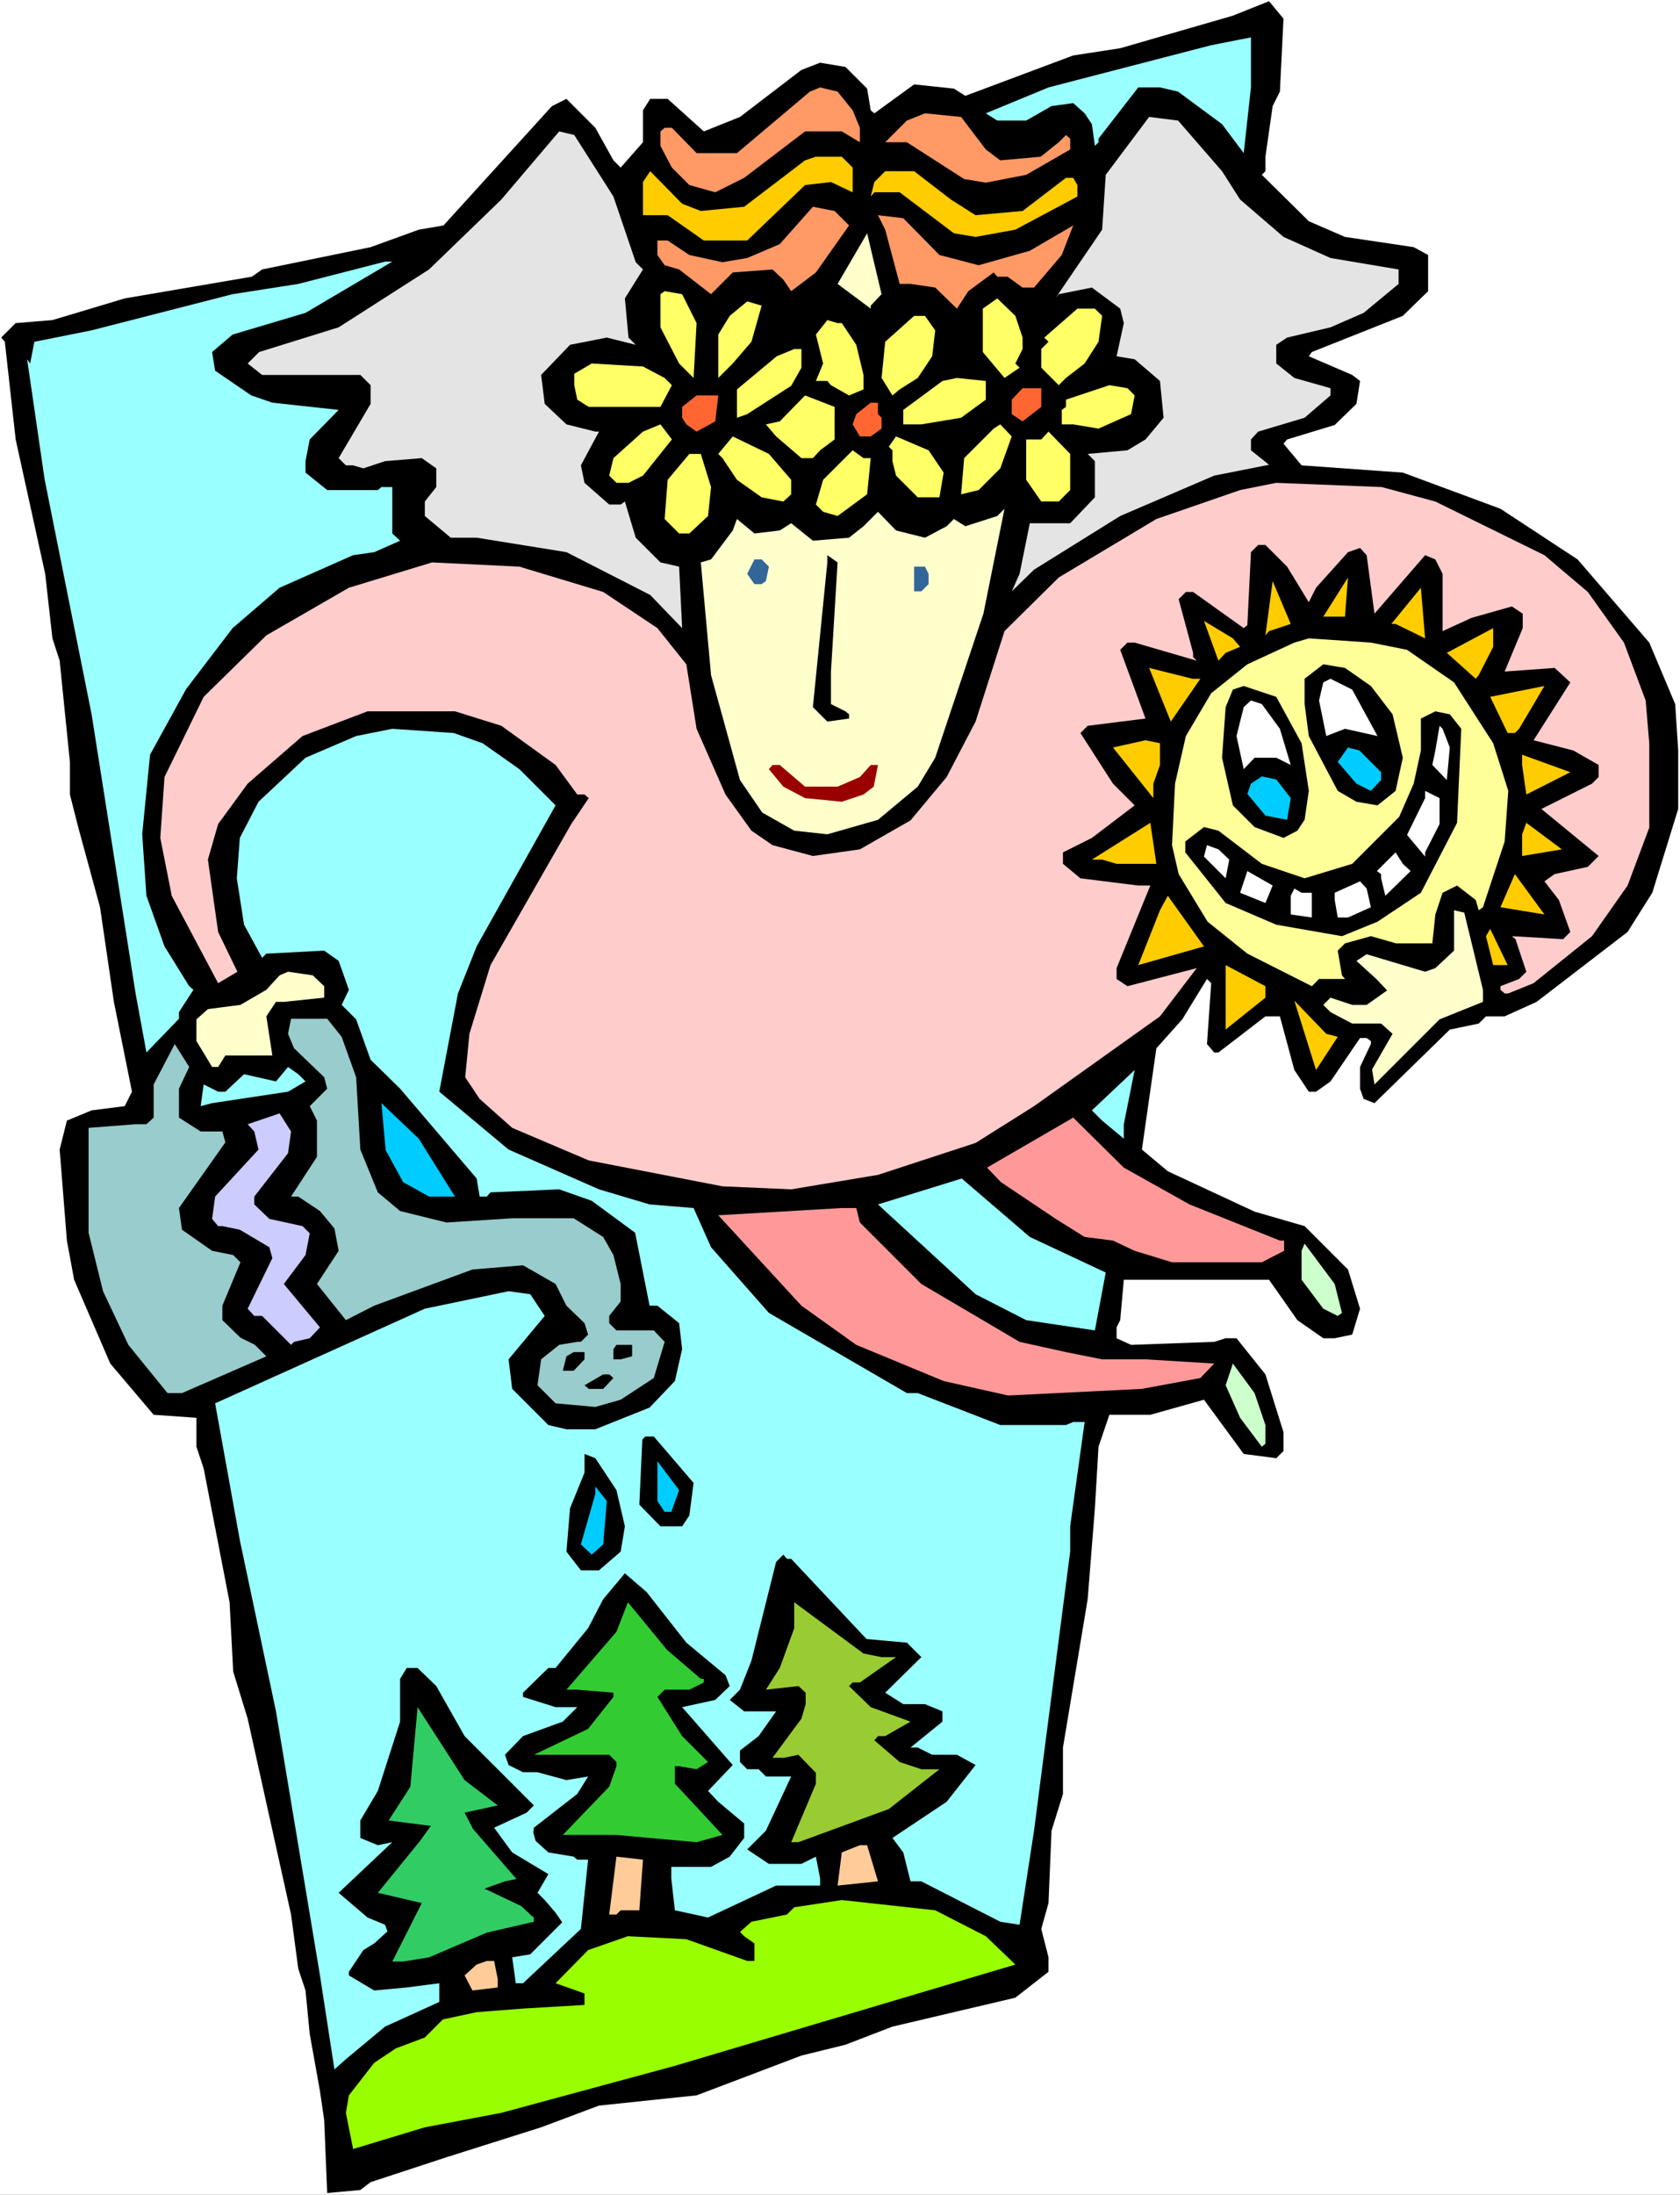
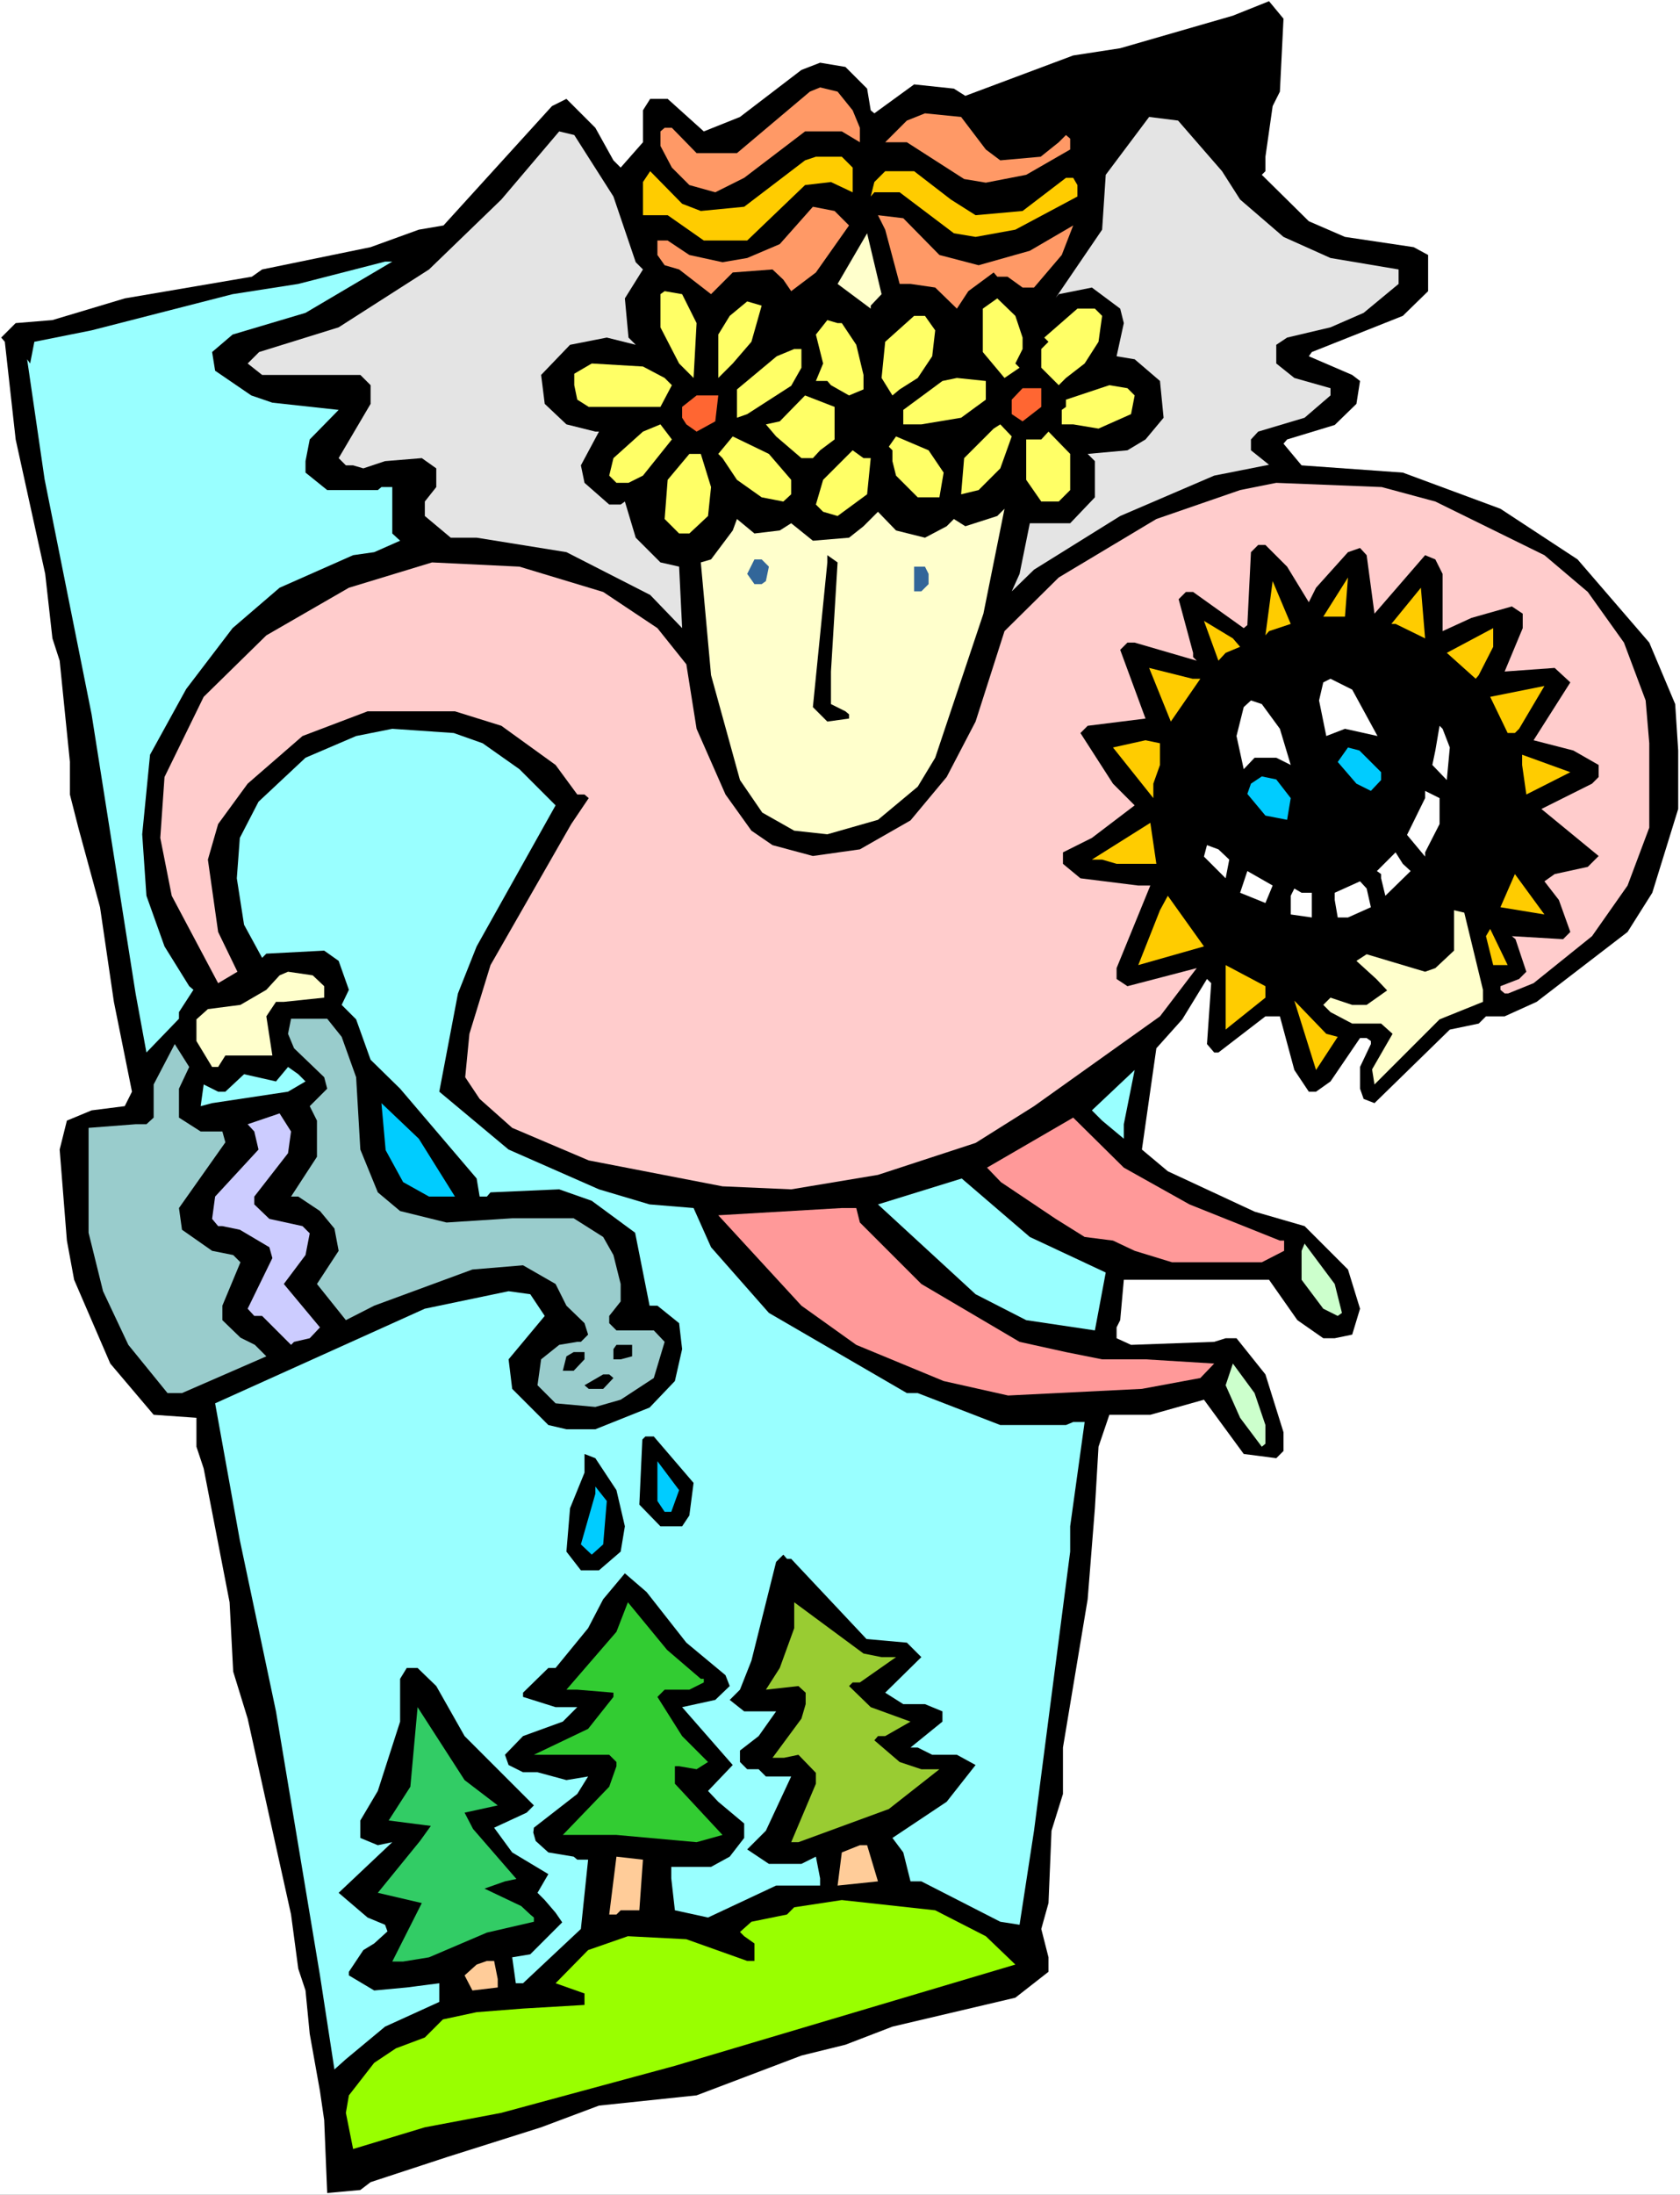
<svg xmlns="http://www.w3.org/2000/svg" xmlns:ns1="http://sodipodi.sourceforge.net/DTD/sodipodi-0.dtd" xmlns:ns2="http://www.inkscape.org/namespaces/inkscape" version="1.0" width="119.204mm" height="155.668mm" id="svg99" ns1:docname="Watering Trees.wmf">
  <rect width="100%" height="100%" fill="#333333" stroke="none" />
  <ns1:namedview id="namedview99" pagecolor="#ffffff" bordercolor="#000000" borderopacity="0.25" ns2:showpageshadow="2" ns2:pageopacity="0.0" ns2:pagecheckerboard="0" ns2:deskcolor="#d1d1d1" ns2:document-units="mm" />
  <defs id="defs1">
    <pattern id="WMFhbasepattern" patternUnits="userSpaceOnUse" width="6" height="6" x="0" y="0" />
  </defs>
  <path style="fill:#ffffff;fill-opacity:1;fill-rule:evenodd;stroke:none" d="M 0,588.353 H 450.535 V 0 H 0 Z" id="path1" />
  <path style="fill:#000000;fill-opacity:1;fill-rule:evenodd;stroke:none" d="m 343.234,24.562 -1.939,3.878 -1.939,13.574 v 3.878 l -0.97,0.97 12.605,12.443 9.696,4.201 18.422,2.747 3.878,2.101 v 9.695 l -6.787,6.625 -24.401,9.695 -0.808,1.131 11.635,5.009 2.101,1.616 -0.97,6.14 -5.818,5.656 -12.766,3.878 -0.97,1.131 4.848,5.817 27.148,1.939 26.179,9.695 20.685,13.574 19.23,22.3 6.949,16.482 0.808,12.443 v 15.674 l -6.949,22.461 -6.625,10.503 -24.401,18.745 -8.565,3.878 h -5.01 l -1.939,1.939 -7.757,1.616 -20.2,19.714 -2.909,-1.131 -0.97,-2.747 v -5.817 l 2.909,-6.14 v -0.808 l -1.131,-0.808 h -1.778 l -7.918,11.635 -3.878,2.747 h -1.939 l -3.878,-5.817 -3.878,-14.382 h -3.878 l -12.605,9.695 h -1.131 l -1.939,-2.262 1.131,-16.321 -1.131,-1.131 -6.626,10.827 -6.949,7.756 -3.878,27.147 6.949,5.817 23.27,10.827 13.413,3.878 11.635,11.635 3.232,10.503 -2.101,6.948 -4.686,0.97 h -3.07 l -6.949,-4.848 -7.595,-10.827 h -38.945 l -0.97,10.827 -0.97,1.939 v 2.909 l 3.878,1.778 22.3,-0.808 3.07,-0.97 h 2.909 l 7.757,9.695 4.848,15.513 v 5.009 l -1.939,1.939 -8.726,-1.131 -10.665,-14.543 -14.382,4.04 h -10.989 l -2.909,8.564 -0.97,16.482 -1.939,24.4 -6.626,39.751 v 12.443 l -3.07,9.857 -0.808,19.391 -1.939,6.948 1.939,7.595 v 3.878 l -8.888,6.948 -32.966,7.756 -12.605,4.848 -11.797,2.909 -28.118,10.665 -26.179,2.747 -15.513,5.817 -25.048,7.918 -20.685,6.787 -2.747,2.101 -8.888,0.808 -0.808,-19.553 -1.131,-7.756 -2.747,-15.351 -1.131,-11.635 -1.939,-5.817 -1.939,-14.543 -11.635,-52.517 -3.878,-12.604 -0.97,-18.583 -6.949,-35.873 -1.939,-5.817 v -7.756 l -11.473,-0.808 -11.635,-13.735 -9.696,-22.461 -1.939,-10.503 -1.939,-24.4 1.939,-7.756 6.626,-2.747 8.888,-1.131 1.939,-3.878 -4.848,-24.077 -3.717,-25.37 -5.818,-21.33 -2.262,-8.888 v -8.726 L 15.998,177.104 14.059,171.125 12.12,153.835 4.202,117.8 1.293,91.622 0.323,90.491 4.202,86.613 l 9.857,-0.808 19.392,-5.817 34.097,-5.817 2.747,-1.939 29.088,-5.979 12.928,-4.686 6.626,-1.131 29.088,-31.995 3.878,-1.939 7.757,7.756 4.848,8.726 1.939,1.939 5.979,-6.787 v -8.564 l 1.939,-3.07 h 4.686 l 9.696,8.726 9.696,-3.878 16.483,-12.604 5.01,-1.939 6.787,1.131 5.818,5.817 0.97,5.817 0.97,0.808 10.665,-7.756 10.665,1.131 3.07,1.939 28.926,-10.827 12.605,-1.939 30.219,-8.726 9.696,-3.878 3.878,4.686 z" id="path2" />
-   <path style="fill:#99ffff;fill-opacity:1;fill-rule:evenodd;stroke:none" d="m 333.538,41.044 -5.818,-7.756 -11.797,-8.726 -4.848,-1.131 h -5.818 l -10.665,13.735 v 0.97 l -0.97,0.97 -0.808,-5.817 -1.939,-2.909 -3.07,-2.747 -5.818,0.808 -6.787,3.878 h -7.757 l -3.07,-1.939 16.806,-6.948 43.631,-11.311 10.665,-2.101 v 13.412 z" id="path3" />
  <path style="fill:#ff9966;fill-opacity:1;fill-rule:evenodd;stroke:none" d="m 228.661,29.571 1.939,4.686 v 3.878 l -4.848,-2.909 h -9.857 l -16.321,12.443 -7.757,3.878 -6.949,-1.939 -4.686,-4.686 -3.07,-5.817 v -3.878 l 1.131,-0.97 h 1.939 l 6.626,6.787 h 10.827 l 19.553,-16.482 2.747,-1.131 4.686,1.131 z" id="path4" />
  <path style="fill:#ff9966;fill-opacity:1;fill-rule:evenodd;stroke:none" d="m 264.374,40.075 3.878,2.909 10.827,-0.97 4.848,-3.878 1.939,-1.939 1.131,0.97 v 2.909 l -11.797,6.787 -10.827,2.101 -5.818,-0.97 -15.352,-9.857 h -5.818 l 5.818,-5.817 4.848,-1.939 9.696,0.97 z" id="path5" />
  <path style="fill:#e4e4e4;fill-opacity:1;fill-rule:evenodd;stroke:none" d="m 327.72,45.892 4.848,7.595 11.635,10.019 12.605,5.656 18.261,3.07 v 3.878 l -9.373,7.756 -8.888,3.878 -11.635,2.747 -2.909,1.939 v 5.009 l 4.848,3.878 9.696,2.747 v 1.939 l -6.949,5.979 -12.443,3.717 -1.939,2.101 v 2.909 l 4.848,3.878 -14.705,2.909 -25.209,10.827 -23.108,14.382 -5.979,5.817 2.101,-4.686 2.747,-13.574 h 10.827 l 6.626,-6.948 v -9.695 l -1.939,-1.939 10.665,-0.97 4.848,-2.909 4.848,-5.817 -0.97,-9.857 -6.787,-5.817 -4.848,-0.808 1.939,-8.888 -0.97,-3.878 -7.595,-5.656 -8.888,1.778 -0.808,0.97 12.443,-18.26 0.97,-14.705 11.635,-15.513 7.757,0.97 z" id="path6" />
  <path style="fill:#e4e4e4;fill-opacity:1;fill-rule:evenodd;stroke:none" d="m 164.507,52.679 5.979,17.613 1.939,1.939 -4.848,7.756 0.97,10.503 1.939,1.939 -7.757,-1.939 -9.857,1.939 -7.757,8.08 0.97,7.756 5.818,5.494 7.757,1.939 h 0.97 l -4.848,9.049 0.97,4.686 6.626,5.817 h 3.07 l 1.131,-0.808 2.909,9.695 6.626,6.625 5.01,1.131 0.808,16.482 -8.565,-8.888 -22.462,-11.473 -24.078,-3.878 h -6.949 l -6.949,-5.817 v -3.878 l 3.07,-3.878 v -5.009 l -3.878,-2.747 -9.857,0.808 -5.818,1.939 -2.747,-0.808 h -1.939 l -1.939,-1.939 8.565,-14.543 v -5.009 l -2.747,-2.747 H 70.295 l -3.878,-3.07 3.07,-3.07 21.331,-6.625 24.24,-15.513 19.392,-18.745 15.513,-18.26 4.04,0.97 z" id="path7" />
  <path style="fill:#ffcc00;fill-opacity:1;fill-rule:evenodd;stroke:none" d="m 228.661,44.922 v 6.625 l -5.818,-2.747 -6.949,0.808 -15.513,14.866 h -11.635 l -9.696,-6.787 h -6.626 v -8.888 l 1.939,-2.909 8.565,8.726 5.01,1.939 11.635,-1.131 16.321,-12.443 2.909,-0.97 h 6.949 z" id="path8" />
  <path style="fill:#ffcc00;fill-opacity:1;fill-rule:evenodd;stroke:none" d="m 255.001,53.487 6.626,4.201 12.605,-1.131 11.635,-8.888 h 1.939 l 1.131,1.939 v 3.07 l -16.645,8.888 -10.665,1.939 -5.818,-0.97 -14.544,-10.988 h -6.787 l -0.97,1.131 0.97,-3.878 2.909,-2.909 h 7.757 z" id="path9" />
  <path style="fill:#ff9966;fill-opacity:1;fill-rule:evenodd;stroke:none" d="m 227.691,60.435 -8.888,12.604 -6.625,5.009 -2.101,-3.07 -2.909,-2.747 -10.665,0.808 -5.818,5.817 -8.565,-6.625 -3.878,-1.131 -1.939,-2.747 v -3.878 h 2.747 l 5.818,3.878 8.888,1.939 6.626,-1.131 8.726,-3.717 8.888,-10.019 5.818,1.131 z" id="path10" />
  <path style="fill:#ff9966;fill-opacity:1;fill-rule:evenodd;stroke:none" d="m 251.931,68.353 10.504,2.747 13.736,-3.878 11.635,-6.787 -3.07,7.918 -7.434,8.726 h -3.07 l -4.04,-2.909 h -2.747 l -0.97,-1.131 -6.787,5.009 -3.07,4.686 -5.818,-5.656 -6.626,-0.97 h -2.909 l -3.878,-14.543 -1.939,-3.878 6.787,0.808 z" id="path11" />
  <path style="fill:#ffffcc;fill-opacity:1;fill-rule:evenodd;stroke:none" d="m 233.509,81.927 v 0.808 l -8.888,-6.625 7.918,-13.574 3.878,16.321 z" id="path12" />
  <path style="fill:#99ffff;fill-opacity:1;fill-rule:evenodd;stroke:none" d="m 81.93,83.866 -19.553,5.817 -5.494,4.686 0.808,5.009 9.696,6.625 5.656,1.939 17.776,1.939 -7.757,7.918 -1.131,5.817 v 3.07 l 5.818,4.686 h 13.574 l 0.97,-0.808 h 2.909 v 12.443 l 2.101,1.939 -6.949,3.07 -5.656,0.808 -19.715,8.726 -12.605,10.827 -12.443,16.321 -9.696,17.613 -2.101,21.33 1.131,16.482 4.848,13.574 6.626,10.665 1.131,0.97 -3.878,5.979 v 1.778 l -8.726,9.049 -2.909,-15.836 -11.797,-74.817 -12.605,-63.021 -4.686,-32.157 0.808,1.131 1.131,-5.817 15.352,-3.07 37.814,-9.695 17.614,-2.747 23.27,-5.979 h 1.939 z" id="path13" />
  <path style="fill:#ffff66;fill-opacity:1;fill-rule:evenodd;stroke:none" d="m 186.807,86.613 -0.808,14.705 -3.878,-3.878 -5.01,-9.695 v -8.888 l 1.131,-0.808 4.686,0.808 z" id="path14" />
  <path style="fill:#ffff66;fill-opacity:1;fill-rule:evenodd;stroke:none" d="m 274.231,90.491 v 3.07 l -1.939,3.878 1.131,1.131 -4.04,2.747 -5.818,-6.948 V 82.735 l 3.878,-2.747 4.848,4.686 z" id="path15" />
  <path style="fill:#ffff66;fill-opacity:1;fill-rule:evenodd;stroke:none" d="m 201.512,91.622 -5.01,5.817 -3.878,3.878 V 89.683 l 3.07,-5.009 4.686,-3.878 3.878,1.131 z" id="path16" />
  <path style="fill:#ffff66;fill-opacity:1;fill-rule:evenodd;stroke:none" d="m 295.562,84.674 -0.97,6.948 -3.717,5.817 -5.01,3.878 -1.939,1.939 -4.686,-4.686 v -5.009 l 1.939,-1.939 -1.131,-1.131 8.888,-7.756 h 4.686 z" id="path17" />
  <path style="fill:#ffff66;fill-opacity:1;fill-rule:evenodd;stroke:none" d="m 250.8,88.552 -0.808,6.948 -3.878,5.817 -4.848,3.07 -1.939,1.616 -2.909,-4.686 0.97,-9.695 7.757,-6.948 h 2.909 z" id="path18" />
  <path style="fill:#ffff66;fill-opacity:1;fill-rule:evenodd;stroke:none" d="m 225.752,86.613 3.878,5.817 1.939,8.08 v 3.878 l -3.878,1.616 -4.848,-2.747 -0.97,-1.131 h -3.07 l 1.939,-4.686 -1.939,-7.756 3.07,-3.878 2.747,0.808 z" id="path19" />
  <path style="fill:#ffff66;fill-opacity:1;fill-rule:evenodd;stroke:none" d="m 214.925,98.571 -2.747,4.848 -11.797,7.595 -2.747,0.97 v -7.595 l 10.665,-8.888 4.686,-1.939 h 1.939 z" id="path20" />
  <path style="fill:#ffff66;fill-opacity:1;fill-rule:evenodd;stroke:none" d="m 178.242,101.318 1.939,1.939 -3.07,5.817 h -19.23 l -3.07,-1.939 -0.808,-3.878 v -3.07 l 4.686,-2.747 13.736,0.808 z" id="path21" />
  <path style="fill:#ffff66;fill-opacity:1;fill-rule:evenodd;stroke:none" d="m 264.374,107.135 -6.626,4.848 -10.665,1.778 h -4.848 v -3.878 l 10.504,-7.756 3.878,-0.808 7.757,0.808 z" id="path22" />
  <path style="fill:#ffff66;fill-opacity:1;fill-rule:evenodd;stroke:none" d="m 304.289,106.004 -0.97,5.009 -8.726,3.878 -6.787,-1.131 h -3.07 v -3.878 l 1.131,-0.808 v -1.939 l 11.635,-3.878 4.848,0.808 z" id="path23" />
  <path style="fill:#ff6632;fill-opacity:1;fill-rule:evenodd;stroke:none" d="m 279.241,109.074 -5.01,3.878 -2.909,-1.939 v -3.878 l 2.909,-3.07 h 5.01 z" id="path24" />
  <path style="fill:#ff6632;fill-opacity:1;fill-rule:evenodd;stroke:none" d="m 191.817,112.952 -5.01,2.747 -2.747,-1.939 -1.131,-1.778 v -2.909 l 3.878,-3.07 h 5.818 z" id="path25" />
  <path style="fill:#ffff66;fill-opacity:1;fill-rule:evenodd;stroke:none" d="m 223.813,117.8 -3.878,2.909 -1.939,2.101 h -3.07 l -6.787,-5.817 -2.747,-3.232 3.717,-0.808 6.787,-6.948 7.918,3.07 z" id="path26" />
-   <path style="fill:#ff6632;fill-opacity:1;fill-rule:evenodd;stroke:none" d="m 235.448,111.013 0.97,0.97 v 2.909 l -2.909,2.101 h -2.909 l -1.939,-3.232 0.97,-2.747 3.878,-3.07 h 1.939 z" id="path27" />
  <path style="fill:#ffff66;fill-opacity:1;fill-rule:evenodd;stroke:none" d="m 172.425,127.495 -3.878,1.939 h -3.232 l -1.939,-1.939 1.131,-4.686 7.918,-7.11 4.686,-1.939 3.07,4.04 z" id="path28" />
  <path style="fill:#ffff66;fill-opacity:1;fill-rule:evenodd;stroke:none" d="m 268.252,125.556 -5.818,5.817 -4.686,1.131 0.808,-9.695 7.918,-7.918 1.778,-1.131 3.07,3.232 z" id="path29" />
  <path style="fill:#ffff66;fill-opacity:1;fill-rule:evenodd;stroke:none" d="m 286.998,131.374 -3.07,3.07 h -4.686 l -4.04,-5.817 v -10.827 h 4.04 l 1.939,-2.101 5.818,5.979 z" id="path30" />
  <path style="fill:#ffff66;fill-opacity:1;fill-rule:evenodd;stroke:none" d="m 212.178,128.627 v 3.878 l -2.101,1.939 -5.818,-1.131 -6.626,-4.686 -3.878,-5.817 -1.131,-1.131 3.878,-4.686 9.696,4.686 z" id="path31" />
  <path style="fill:#ffff66;fill-opacity:1;fill-rule:evenodd;stroke:none" d="m 253.062,126.687 -1.131,6.625 h -5.818 l -5.818,-5.817 -0.97,-3.878 v -2.909 l -0.97,-0.97 1.939,-2.747 8.726,3.717 z" id="path32" />
  <path style="fill:#ffff66;fill-opacity:1;fill-rule:evenodd;stroke:none" d="m 233.509,122.809 -0.97,9.695 -7.918,5.817 -3.878,-1.131 -1.939,-1.939 1.939,-6.625 7.918,-7.918 2.909,2.101 z" id="path33" />
  <path style="fill:#ffff66;fill-opacity:1;fill-rule:evenodd;stroke:none" d="m 190.685,130.566 -0.808,7.756 -5.01,4.686 h -2.747 l -3.878,-3.878 0.808,-10.503 5.818,-6.948 h 3.07 z" id="path34" />
  <path style="fill:#ffcccc;fill-opacity:1;fill-rule:evenodd;stroke:none" d="m 384.926,134.444 29.249,14.382 11.635,9.857 9.696,13.574 5.818,15.513 0.97,11.473 v 22.623 l -5.818,15.513 -9.534,13.574 -15.675,12.604 -6.787,2.747 h -0.97 l -1.131,-0.97 v -0.97 l 5.01,-1.939 1.939,-1.939 -2.909,-8.726 -0.97,-0.808 13.736,0.808 1.939,-1.939 -3.07,-8.564 -3.878,-5.009 2.747,-1.939 8.888,-1.939 2.909,-2.909 -15.352,-12.604 13.574,-6.787 1.778,-1.778 v -3.232 l -6.787,-3.878 -10.665,-2.747 9.857,-15.513 -4.202,-3.878 -13.413,0.97 4.848,-11.635 v -3.878 l -2.909,-1.939 -10.827,3.07 -7.757,3.555 v -15.351 l -1.939,-3.878 -2.747,-1.131 -13.574,15.674 -2.101,-15.674 -1.778,-1.939 -3.232,1.131 -8.565,9.534 -1.939,3.878 -5.818,-9.534 -5.818,-5.817 h -1.939 l -1.939,1.939 -0.97,19.553 -0.97,0.808 -13.574,-9.695 h -1.939 l -1.939,1.939 3.878,14.382 v 1.131 l 0.97,0.97 -16.645,-4.848 h -1.939 l -1.939,1.939 6.787,18.421 -15.513,1.939 -1.939,1.939 8.726,13.574 5.818,5.817 -11.473,8.726 -7.757,3.878 v 3.07 l 4.686,3.878 15.513,1.939 h 3.232 l -9.049,22.138 v 2.909 l 2.909,1.939 18.584,-4.848 -9.857,12.927 -33.774,24.077 -15.675,9.857 -26.179,8.564 -23.27,3.878 -18.422,-0.808 -35.875,-6.948 -20.523,-8.726 -8.726,-7.756 -3.878,-5.817 1.131,-11.635 5.656,-18.421 21.654,-37.812 4.686,-6.948 -1.131,-0.97 h -1.939 l -5.818,-7.918 -14.544,-10.503 -12.443,-3.878 H 98.575 l -17.453,6.625 -14.705,12.766 -7.918,10.827 -2.747,9.534 2.747,19.391 5.171,10.665 -5.171,3.07 -12.443,-23.431 -3.07,-15.513 1.131,-16.321 10.504,-21.492 16.806,-16.482 22.139,-12.766 22.3,-6.787 23.432,1.131 22.462,6.787 14.544,9.695 7.757,9.695 2.747,17.29 7.757,17.613 6.949,9.695 5.656,3.878 10.827,2.909 12.605,-1.778 13.574,-7.756 9.696,-11.635 7.757,-14.866 7.757,-24.239 14.544,-14.382 26.179,-15.674 22.462,-7.756 9.696,-1.939 28.28,1.131 z" id="path35" />
  <path style="fill:#ffffcc;fill-opacity:1;fill-rule:evenodd;stroke:none" d="m 250.8,203.12 -4.686,7.756 -10.665,8.888 -13.574,3.878 -8.888,-0.97 -8.565,-4.848 -5.979,-8.726 -7.757,-28.117 -2.747,-30.218 2.747,-0.808 5.818,-7.756 1.131,-3.07 4.686,3.878 6.787,-0.808 3.07,-1.939 5.818,4.686 9.696,-0.808 3.878,-3.07 3.878,-3.878 4.848,5.009 7.757,1.939 5.818,-3.07 1.939,-1.939 3.07,1.939 8.565,-2.747 1.939,-1.939 -5.656,28.117 z" id="path36" />
  <path style="fill:#000000;fill-opacity:1;fill-rule:evenodd;stroke:none" d="m 222.843,180.013 v 8.726 l 3.878,1.939 0.97,0.808 v 1.131 l -5.818,0.808 -3.878,-3.878 3.878,-38.782 v -1.939 l 2.747,1.939 z" id="path37" />
  <path style="fill:#326699;fill-opacity:1;fill-rule:evenodd;stroke:none" d="m 206.199,151.896 -0.808,3.878 -1.131,0.808 h -1.939 l -1.939,-2.747 1.939,-3.878 h 1.939 z" id="path38" />
  <path style="fill:#326699;fill-opacity:1;fill-rule:evenodd;stroke:none" d="m 249.022,153.835 v 2.747 l -1.939,1.939 h -1.939 v -6.625 h 2.909 z" id="path39" />
  <path style="fill:#ffcc00;fill-opacity:1;fill-rule:evenodd;stroke:none" d="m 354.869,165.308 6.626,-10.503 -0.808,10.503 z" id="path40" />
  <path style="fill:#ffcc00;fill-opacity:1;fill-rule:evenodd;stroke:none" d="m 340.325,169.186 -0.97,1.131 1.939,-14.543 4.848,11.473 z" id="path41" />
  <path style="fill:#ffcc00;fill-opacity:1;fill-rule:evenodd;stroke:none" d="m 374.26,167.247 h -1.131 l 7.918,-9.695 1.131,13.574 z" id="path42" />
  <path style="fill:#ffcc00;fill-opacity:1;fill-rule:evenodd;stroke:none" d="m 332.568,173.387 -3.878,1.616 -1.939,2.101 -3.878,-10.665 7.757,4.686 z" id="path43" />
  <path style="fill:#ffcc00;fill-opacity:1;fill-rule:evenodd;stroke:none" d="m 396.561,180.982 -0.808,0.97 -7.757,-6.948 12.443,-6.625 v 5.009 z" id="path44" />
-   <path style="fill:#ffff99;fill-opacity:1;fill-rule:evenodd;stroke:none" d="m 377.331,174.195 12.605,8.726 10.504,16.321 4.04,12.766 -0.97,13.574 -5.818,17.613 -1.131,0.808 -0.808,-2.747 -5.01,-3.878 -3.878,1.939 -1.939,5.817 -0.808,7.756 h -9.696 l -6.787,-1.939 -6.949,1.939 -1.939,1.939 1.131,6.625 0.808,0.97 h -6.949 l -1.939,1.939 -17.291,-8.726 -10.665,-8.564 -7.757,-12.766 -1.778,-7.756 0.808,-16.482 2.909,-12.766 6.787,-11.473 9.696,-7.756 12.605,-5.817 3.878,-1.131 16.645,1.131 z" id="path45" />
  <path style="fill:#000000;fill-opacity:1;fill-rule:evenodd;stroke:none" d="m 367.635,183.891 5.818,7.595 2.747,11.635 -1.939,8.888 -4.848,3.878 -5.656,-0.97 -5.01,-2.909 -7.757,-14.705 -1.131,-8.564 v -6.787 l 5.01,-3.878 5.818,0.97 z" id="path46" />
  <path style="fill:#ffcc00;fill-opacity:1;fill-rule:evenodd;stroke:none" d="m 321.903,181.952 -7.918,11.473 -5.818,-14.382 11.635,2.909 z" id="path47" />
  <path style="fill:#ffffff;fill-opacity:1;fill-rule:evenodd;stroke:none" d="m 369.413,197.303 -8.726,-1.939 -5.01,1.939 -1.939,-9.534 1.131,-4.848 1.939,-0.97 5.818,2.909 z" id="path48" />
  <path style="fill:#000000;fill-opacity:1;fill-rule:evenodd;stroke:none" d="m 349.051,199.242 1.939,12.766 -1.131,7.756 -1.939,2.909 -3.717,1.939 -7.757,-2.909 -5.818,-5.817 -2.909,-12.766 0.97,-13.574 1.939,-4.686 2.909,-0.97 8.726,2.909 z" id="path49" />
  <path style="fill:#ffcc00;fill-opacity:1;fill-rule:evenodd;stroke:none" d="m 406.257,196.495 h -1.939 l -4.686,-9.695 14.544,-2.909 -6.787,11.473 z" id="path50" />
  <path style="fill:#ffffff;fill-opacity:1;fill-rule:evenodd;stroke:none" d="m 343.234,195.364 2.909,9.695 -3.878,-1.939 h -5.818 l -2.909,3.07 -1.939,-8.888 1.939,-7.756 1.939,-1.778 2.909,0.97 z" id="path51" />
  <path style="fill:#000000;fill-opacity:1;fill-rule:evenodd;stroke:none" d="m 391.875,195.364 -1.131,25.208 -9.696,18.745 -11.635,7.756 -9.534,3.878 -17.614,-3.07 -13.574,-5.817 -10.827,-13.574 v -2.909 l 5.01,-3.878 3.878,0.97 11.635,8.888 11.473,3.878 12.766,-3.878 12.605,-12.604 3.878,-8.888 1.939,-8.888 v -8.564 l 3.878,-1.939 3.878,0.808 z" id="path52" />
  <path style="fill:#ffffff;fill-opacity:1;fill-rule:evenodd;stroke:none" d="m 388.804,200.373 -0.808,8.726 -3.878,-4.04 0.808,-3.878 1.131,-6.625 0.808,0.808 z" id="path53" />
  <path style="fill:#99ffff;fill-opacity:1;fill-rule:evenodd;stroke:none" d="m 129.44,199.242 9.857,6.948 9.696,9.695 -21.169,37.812 -5.01,12.604 -5.01,26.339 18.584,15.513 24.24,10.665 13.574,4.04 11.797,0.97 4.686,10.503 15.513,17.613 37.006,21.492 h 2.909 l 22.139,8.564 h 17.614 l 1.939,-0.808 h 3.07 l -3.878,27.955 v 6.787 l -9.696,74.817 -3.878,25.208 -5.171,-0.808 -21.169,-10.827 h -2.909 l -1.939,-7.756 -2.909,-3.878 14.544,-9.695 7.757,-9.857 -5.01,-2.747 h -6.626 l -3.878,-1.939 h -1.939 l 8.565,-6.948 v -2.747 l -4.686,-1.939 h -5.818 l -4.848,-3.07 9.696,-9.534 -3.878,-3.878 -10.827,-0.97 -20.2,-21.492 h -1.131 l -0.97,-1.131 -1.939,1.939 -6.626,26.501 -3.07,7.756 -2.747,2.747 3.878,3.07 h 8.565 l -4.686,6.625 -5.01,3.878 v 3.07 l 1.939,1.939 h 3.07 l 1.939,1.939 h 6.787 l -6.787,14.543 -5.01,5.009 5.818,3.878 h 8.726 l 3.878,-1.939 1.131,5.817 v 1.939 h -11.797 l -18.261,8.564 -8.888,-1.939 -0.97,-8.564 v -3.07 h 10.665 l 5.01,-2.747 3.878,-5.009 v -3.878 l -6.949,-5.817 -2.747,-2.909 6.626,-6.948 -13.574,-15.513 8.888,-1.939 3.878,-3.717 -1.131,-2.909 -10.504,-8.726 -10.665,-13.574 -5.818,-5.009 -5.818,6.948 -4.04,7.756 -8.726,10.665 h -1.939 l -6.787,6.625 v 1.131 l 8.726,2.747 h 5.818 l -3.878,3.878 -10.665,3.878 -4.848,5.009 0.97,2.747 3.878,1.939 h 3.878 l 7.757,2.101 5.818,-0.97 -2.909,4.686 -11.635,9.049 -0.162,1.293 0.646,2.262 3.394,3.07 6.787,1.131 0.97,0.808 h 2.909 l -1.939,18.583 -15.513,14.543 h -1.939 l -0.97,-6.948 4.848,-0.808 8.565,-8.564 -1.778,-2.585 -2.909,-3.393 -1.939,-1.939 2.909,-5.009 -9.696,-5.817 -4.848,-6.625 8.726,-4.04 1.939,-1.939 -18.584,-18.583 -7.595,-13.412 -5.01,-4.848 h -2.909 l -1.778,2.909 v 11.473 l -5.979,18.583 -4.686,7.918 v 4.686 l 4.686,1.939 3.878,-0.808 -14.382,13.574 7.757,6.625 4.686,1.939 0.646,1.778 -3.555,3.232 -2.909,1.778 -3.878,5.817 v 0.97 l 6.787,4.04 8.726,-0.808 8.726,-1.131 v 5.009 l -14.544,6.625 -10.504,8.726 -3.07,2.747 -3.878,-25.208 -11.797,-70.777 -9.696,-45.892 -6.626,-36.681 56.236,-25.37 22.462,-4.686 5.818,0.808 3.878,5.817 -9.696,11.635 0.97,7.918 9.696,9.695 4.848,1.131 h 7.757 l 14.544,-5.817 6.787,-7.11 1.939,-8.564 -0.808,-6.948 -5.818,-4.686 h -2.101 l -3.878,-19.553 -11.635,-8.564 -8.726,-3.07 -18.422,0.808 -0.97,1.131 h -1.939 l -0.808,-4.848 -20.523,-24.077 -7.918,-7.756 -3.878,-10.827 -3.878,-3.878 1.939,-4.04 -2.747,-7.756 -3.878,-2.747 -15.513,0.808 -1.131,1.131 -4.848,-8.888 -1.939,-12.443 0.808,-10.827 5.01,-9.695 12.605,-11.796 13.574,-5.817 9.696,-1.939 16.483,1.131 z" id="path54" />
  <path style="fill:#ffcc00;fill-opacity:1;fill-rule:evenodd;stroke:none" d="m 311.076,205.059 -1.778,5.009 v 3.878 l -10.827,-13.574 8.726,-1.939 3.878,0.808 z" id="path55" />
  <path style="fill:#00ccff;fill-opacity:1;fill-rule:evenodd;stroke:none" d="m 370.382,206.998 v 2.101 l -2.747,2.909 -3.878,-1.939 -5.01,-5.817 2.747,-3.878 3.07,0.808 z" id="path56" />
  <path style="fill:#ffcc00;fill-opacity:1;fill-rule:evenodd;stroke:none" d="m 409.327,212.977 -1.131,-7.918 v -2.747 l 12.928,4.686 z" id="path57" />
-   <path style="fill:#990000;fill-opacity:1;fill-rule:evenodd;stroke:none" d="m 215.895,210.876 h 8.726 l 5.979,-2.585 2.909,-3.232 h 1.939 l -1.131,5.817 -2.747,2.101 -5.818,1.939 -9.857,-0.97 -5.818,-3.07 -3.878,-4.686 0.97,-1.131 h 1.939 z" id="path58" />
  <path style="fill:#00ccff;fill-opacity:1;fill-rule:evenodd;stroke:none" d="m 346.142,213.947 -0.97,5.817 -5.818,-1.131 -4.848,-5.817 0.97,-2.747 2.909,-1.939 3.878,0.808 z" id="path59" />
  <path style="fill:#ffffff;fill-opacity:1;fill-rule:evenodd;stroke:none" d="m 386.057,220.895 -3.878,7.595 v 1.131 l -4.848,-5.817 4.848,-9.857 v -1.939 l 3.878,1.939 z" id="path60" />
  <path style="fill:#ffcc00;fill-opacity:1;fill-rule:evenodd;stroke:none" d="m 299.441,231.56 -3.878,-1.131 h -2.747 l 15.675,-9.857 1.616,10.988 z" id="path61" />
-   <path style="fill:#ffcc00;fill-opacity:1;fill-rule:evenodd;stroke:none" d="m 408.196,229.459 v -5.817 l 1.131,-3.07 9.534,7.11 z" id="path62" />
  <path style="fill:#ffffff;fill-opacity:1;fill-rule:evenodd;stroke:none" d="m 329.659,230.429 -0.97,5.009 -5.818,-5.817 0.808,-3.07 3.07,1.131 z" id="path63" />
  <path style="fill:#ffffff;fill-opacity:1;fill-rule:evenodd;stroke:none" d="m 378.3,233.499 -6.787,6.625 -1.131,-4.686 v -1.131 l -1.131,-0.808 5.01,-5.009 1.939,3.07 z" id="path64" />
  <path style="fill:#ffffff;fill-opacity:1;fill-rule:evenodd;stroke:none" d="m 339.355,242.064 -6.787,-2.747 1.939,-5.817 6.787,3.878 z" id="path65" />
  <path style="fill:#ffcc00;fill-opacity:1;fill-rule:evenodd;stroke:none" d="m 402.379,243.195 3.878,-8.888 7.918,10.827 z" id="path66" />
  <path style="fill:#ffffff;fill-opacity:1;fill-rule:evenodd;stroke:none" d="m 367.635,243.195 -6.141,2.747 h -2.747 l -0.808,-4.686 v -1.939 l 6.787,-3.07 1.778,1.939 z" id="path67" />
  <path style="fill:#ffffff;fill-opacity:1;fill-rule:evenodd;stroke:none" d="m 351.798,239.316 v 6.625 l -5.656,-0.808 v -5.009 l 0.97,-1.939 1.939,1.131 z" id="path68" />
  <path style="fill:#ffcc00;fill-opacity:1;fill-rule:evenodd;stroke:none" d="m 305.258,258.707 5.818,-14.705 2.101,-3.878 9.696,13.574 z" id="path69" />
  <path style="fill:#ffffcc;fill-opacity:1;fill-rule:evenodd;stroke:none" d="m 397.692,265.333 v 3.232 l -11.635,4.686 -17.453,17.452 -0.646,-4.04 5.494,-9.534 -3.07,-2.747 h -7.757 l -5.818,-3.07 -1.939,-1.939 1.939,-1.939 5.818,1.939 h 3.878 l 5.494,-3.878 -2.909,-3.07 -5.333,-4.848 2.747,-1.778 15.675,4.686 2.747,-0.97 5.01,-4.686 v -10.827 l 2.747,0.646 z" id="path70" />
  <path style="fill:#ffcc00;fill-opacity:1;fill-rule:evenodd;stroke:none" d="m 400.439,258.707 -1.939,-7.756 1.131,-1.939 4.686,9.695 z" id="path71" />
  <path style="fill:#ffcc00;fill-opacity:1;fill-rule:evenodd;stroke:none" d="m 339.355,267.433 -9.696,7.756 -0.97,0.808 v -17.29 l 10.665,5.656 z" id="path72" />
  <path style="fill:#ffffcc;fill-opacity:1;fill-rule:evenodd;stroke:none" d="m 86.94,264.363 v 3.07 l -10.827,1.131 H 74.012 l -2.586,3.878 1.616,10.503 H 60.438 l -1.939,3.07 h -1.616 l -4.202,-6.948 v -5.817 l 3.07,-2.747 8.726,-1.131 6.949,-4.04 3.555,-3.878 2.262,-0.97 6.626,0.97 z" id="path73" />
  <path style="fill:#ffcc00;fill-opacity:1;fill-rule:evenodd;stroke:none" d="m 358.747,277.937 -5.818,8.888 -5.818,-18.583 8.565,8.888 z" id="path74" />
  <path style="fill:#99cccc;fill-opacity:1;fill-rule:evenodd;stroke:none" d="m 91.626,277.937 3.878,10.827 1.131,19.391 4.686,11.473 5.979,5.009 12.443,3.07 17.614,-1.131 h 16.483 l 7.918,5.009 2.747,4.848 1.939,7.756 v 4.686 l -3.07,3.878 v 1.939 l 1.939,1.939 h 10.019 l 2.909,3.07 -2.909,9.695 -8.888,5.817 -6.787,1.939 -10.665,-0.97 -4.848,-4.848 0.97,-6.948 4.848,-3.878 4.848,-0.808 h 0.97 l 1.939,-1.939 -0.97,-3.07 -4.848,-4.686 -2.909,-5.817 -8.726,-5.009 -13.574,1.131 -26.34,9.695 -7.595,3.878 -7.757,-9.695 5.818,-8.888 -1.131,-5.979 -3.878,-4.686 -5.818,-3.878 h -1.939 l 6.949,-10.665 v -9.695 l -1.939,-3.878 4.686,-4.686 -0.808,-3.07 -8.08,-7.756 -1.616,-3.878 0.808,-4.04 h 9.696 z" id="path75" />
  <path style="fill:#99cccc;fill-opacity:1;fill-rule:evenodd;stroke:none" d="m 47.995,291.834 v 7.756 l 5.818,3.717 h 5.818 l 0.808,2.909 -12.443,17.613 0.808,5.817 8.08,5.656 5.656,1.131 1.939,1.939 -4.848,11.635 v 3.878 l 4.848,4.686 3.878,1.939 3.07,3.07 -22.624,9.857 H 44.924 L 34.42,360.51 27.633,346.128 23.755,330.454 v -28.117 l 12.605,-0.97 h 2.909 l 1.939,-1.778 v -8.888 l 5.656,-10.827 3.878,6.14 z" id="path76" />
  <path style="fill:#99ffff;fill-opacity:1;fill-rule:evenodd;stroke:none" d="m 81.93,289.894 -4.686,2.747 -20.361,3.07 -3.07,0.808 0.808,-5.817 3.878,1.939 h 1.939 l 5.01,-4.686 8.565,1.939 3.232,-3.878 2.747,1.939 z" id="path77" />
  <path style="fill:#99ffff;fill-opacity:1;fill-rule:evenodd;stroke:none" d="m 301.38,305.246 -5.818,-4.848 -2.747,-2.747 11.473,-10.827 -2.909,14.543 z" id="path78" />
  <path style="fill:#00ccff;fill-opacity:1;fill-rule:evenodd;stroke:none" d="m 122.006,320.758 h -6.949 l -6.949,-3.878 -4.686,-8.564 -1.131,-12.604 10.019,9.534 z" id="path79" />
  <path style="fill:#ccccff;fill-opacity:1;fill-rule:evenodd;stroke:none" d="m 77.244,309.124 -9.049,11.635 v 2.101 l 4.04,3.878 8.888,1.939 1.939,1.939 -1.131,5.817 -5.818,7.756 9.696,11.635 -2.747,2.909 -4.202,0.97 -0.808,0.808 -7.757,-7.756 H 68.194 l -1.778,-1.939 6.626,-13.574 -0.808,-2.909 -7.918,-4.686 -4.686,-0.97 h -1.131 l -1.616,-1.939 0.808,-5.979 11.635,-12.604 -1.131,-4.848 -1.778,-1.939 8.565,-2.909 3.07,4.848 z" id="path80" />
  <path style="fill:#ff9999;fill-opacity:1;fill-rule:evenodd;stroke:none" d="m 318.994,322.859 24.24,9.695 h 1.131 v 2.747 l -5.979,3.07 h -24.078 l -10.019,-3.07 -5.818,-2.747 -7.595,-0.97 -7.757,-4.848 -14.705,-9.857 -3.717,-3.878 23.108,-13.412 13.574,13.412 z" id="path81" />
  <path style="fill:#99ffff;fill-opacity:1;fill-rule:evenodd;stroke:none" d="m 296.532,341.119 -2.909,15.513 -18.422,-2.747 -13.574,-6.948 -26.179,-24.077 22.462,-6.948 18.261,15.674 z" id="path82" />
  <path style="fill:#ff9999;fill-opacity:1;fill-rule:evenodd;stroke:none" d="m 230.6,327.707 16.483,16.482 26.34,15.513 12.443,2.747 9.696,1.939 h 11.635 l 18.422,1.131 -3.717,3.878 -15.675,2.909 -35.875,1.778 -17.291,-3.878 -23.432,-9.695 -14.705,-10.503 -22.3,-24.239 33.128,-1.939 h 3.878 z" id="path83" />
  <path style="fill:#ccffcc;fill-opacity:1;fill-rule:evenodd;stroke:none" d="m 359.878,351.945 -1.131,0.808 -3.878,-1.939 -5.818,-7.756 v -7.756 l 0.808,-1.939 8.08,10.827 z" id="path84" />
  <path style="fill:#000000;fill-opacity:1;fill-rule:evenodd;stroke:none" d="m 169.516,363.58 -3.07,0.808 h -1.939 v -2.747 l 0.808,-1.131 h 4.202 z" id="path85" />
  <path style="fill:#000000;fill-opacity:1;fill-rule:evenodd;stroke:none" d="m 156.75,364.388 -2.909,3.07 h -2.909 l 0.97,-3.878 1.939,-1.131 h 2.909 z" id="path86" />
  <path style="fill:#ccffcc;fill-opacity:1;fill-rule:evenodd;stroke:none" d="m 339.355,382.001 v 5.009 l -0.97,0.808 -5.818,-7.756 -3.878,-8.726 1.939,-5.817 5.818,7.918 z" id="path87" />
  <path style="fill:#000000;fill-opacity:1;fill-rule:evenodd;stroke:none" d="m 164.507,369.397 -2.747,2.909 h -3.878 l -1.131,-0.97 5.01,-2.909 h 1.616 z" id="path88" />
  <path style="fill:#000000;fill-opacity:1;fill-rule:evenodd;stroke:none" d="m 185.999,397.514 -1.131,8.726 -1.939,2.909 h -5.818 l -5.656,-5.817 0.808,-17.452 0.808,-0.808 h 2.262 z" id="path89" />
  <path style="fill:#000000;fill-opacity:1;fill-rule:evenodd;stroke:none" d="m 165.315,399.453 2.262,9.695 -1.131,6.787 -5.818,5.009 h -4.848 l -3.878,-5.009 0.97,-11.635 3.878,-9.534 v -5.009 l 2.909,1.131 z" id="path90" />
  <path style="fill:#00ccff;fill-opacity:1;fill-rule:evenodd;stroke:none" d="m 180.02,405.271 h -1.778 l -1.939,-2.909 v -10.665 l 5.818,7.756 z" id="path91" />
  <path style="fill:#00ccff;fill-opacity:1;fill-rule:evenodd;stroke:none" d="m 161.759,413.996 -3.07,2.747 -2.909,-2.747 3.878,-13.574 v -1.939 l 3.07,3.878 z" id="path92" />
  <path style="fill:#32cc32;fill-opacity:1;fill-rule:evenodd;stroke:none" d="m 187.938,450.031 h 0.808 v 0.97 l -3.878,1.939 h -6.626 l -1.939,1.939 6.626,10.503 6.949,6.948 -3.07,1.939 -4.686,-0.808 h -1.131 v 4.686 l 12.766,13.735 -6.949,1.939 -21.493,-1.939 h -14.382 l 12.443,-12.927 1.939,-5.494 v -1.131 l -1.939,-1.939 h -20.2 l 14.544,-6.948 6.787,-8.564 v -1.131 l -9.696,-0.808 h -2.909 l 13.413,-15.513 3.07,-7.918 10.504,12.766 z" id="path93" />
  <path style="fill:#99cc32;fill-opacity:1;fill-rule:evenodd;stroke:none" d="m 236.418,444.214 h 3.878 l -9.696,6.787 h -1.939 l -0.97,0.97 5.818,5.656 10.665,3.878 -6.787,3.878 h -1.939 l -0.97,1.131 6.787,5.817 5.818,1.939 h 4.848 l -13.574,10.665 -24.24,8.888 h -1.939 l 6.625,-15.674 v -2.909 l -4.686,-4.848 -3.878,0.808 h -3.07 l 7.757,-10.503 1.131,-3.878 v -3.07 l -1.939,-1.778 -8.726,0.97 3.717,-5.817 3.878,-10.665 v -6.948 l 18.584,13.735 z" id="path94" />
  <path style="fill:#32cc65;fill-opacity:1;fill-rule:evenodd;stroke:none" d="m 133.48,483.965 -8.888,1.939 2.262,4.363 11.635,13.412 -3.07,0.646 -5.494,1.939 9.857,4.686 2.424,2.262 0.97,0.808 v 1.131 l -12.605,2.909 -15.513,6.625 -6.949,1.131 h -2.909 l 7.918,-15.674 -11.797,-2.747 11.312,-13.897 2.909,-4.04 -11.312,-1.454 5.818,-9.049 1.939,-21.33 12.605,19.553 z" id="path95" />
  <path style="fill:#ffcc99;fill-opacity:1;fill-rule:evenodd;stroke:none" d="m 235.448,504.326 -10.827,1.131 1.131,-8.888 4.848,-1.939 h 1.939 z" id="path96" />
  <path style="fill:#ffcc99;fill-opacity:1;fill-rule:evenodd;stroke:none" d="m 171.455,512.082 h -5.01 l -1.131,1.131 h -1.939 l 1.939,-15.513 7.11,0.808 z" id="path97" />
  <path style="fill:#99ff00;fill-opacity:1;fill-rule:evenodd;stroke:none" d="m 264.374,519.031 7.918,7.595 -91.303,27.147 -46.54,12.604 -20.523,3.878 -19.23,5.817 -1.939,-9.695 0.808,-4.686 6.787,-8.726 5.818,-3.878 7.757,-2.909 4.848,-4.848 9.049,-1.939 12.443,-0.97 16.483,-0.97 v -3.07 l -7.757,-2.747 8.726,-8.888 10.665,-3.717 15.675,0.808 16.321,5.817 h 1.939 v -4.686 l -2.747,-1.939 -1.131,-1.131 3.07,-2.747 9.534,-1.939 1.939,-1.939 12.766,-1.939 25.048,2.747 z" id="path98" />
  <path style="fill:#ffcc99;fill-opacity:1;fill-rule:evenodd;stroke:none" d="m 133.48,530.504 v 2.262 l -6.787,0.808 -2.101,-4.04 3.232,-2.909 2.747,-0.97 h 1.939 z" id="path99" />
</svg>